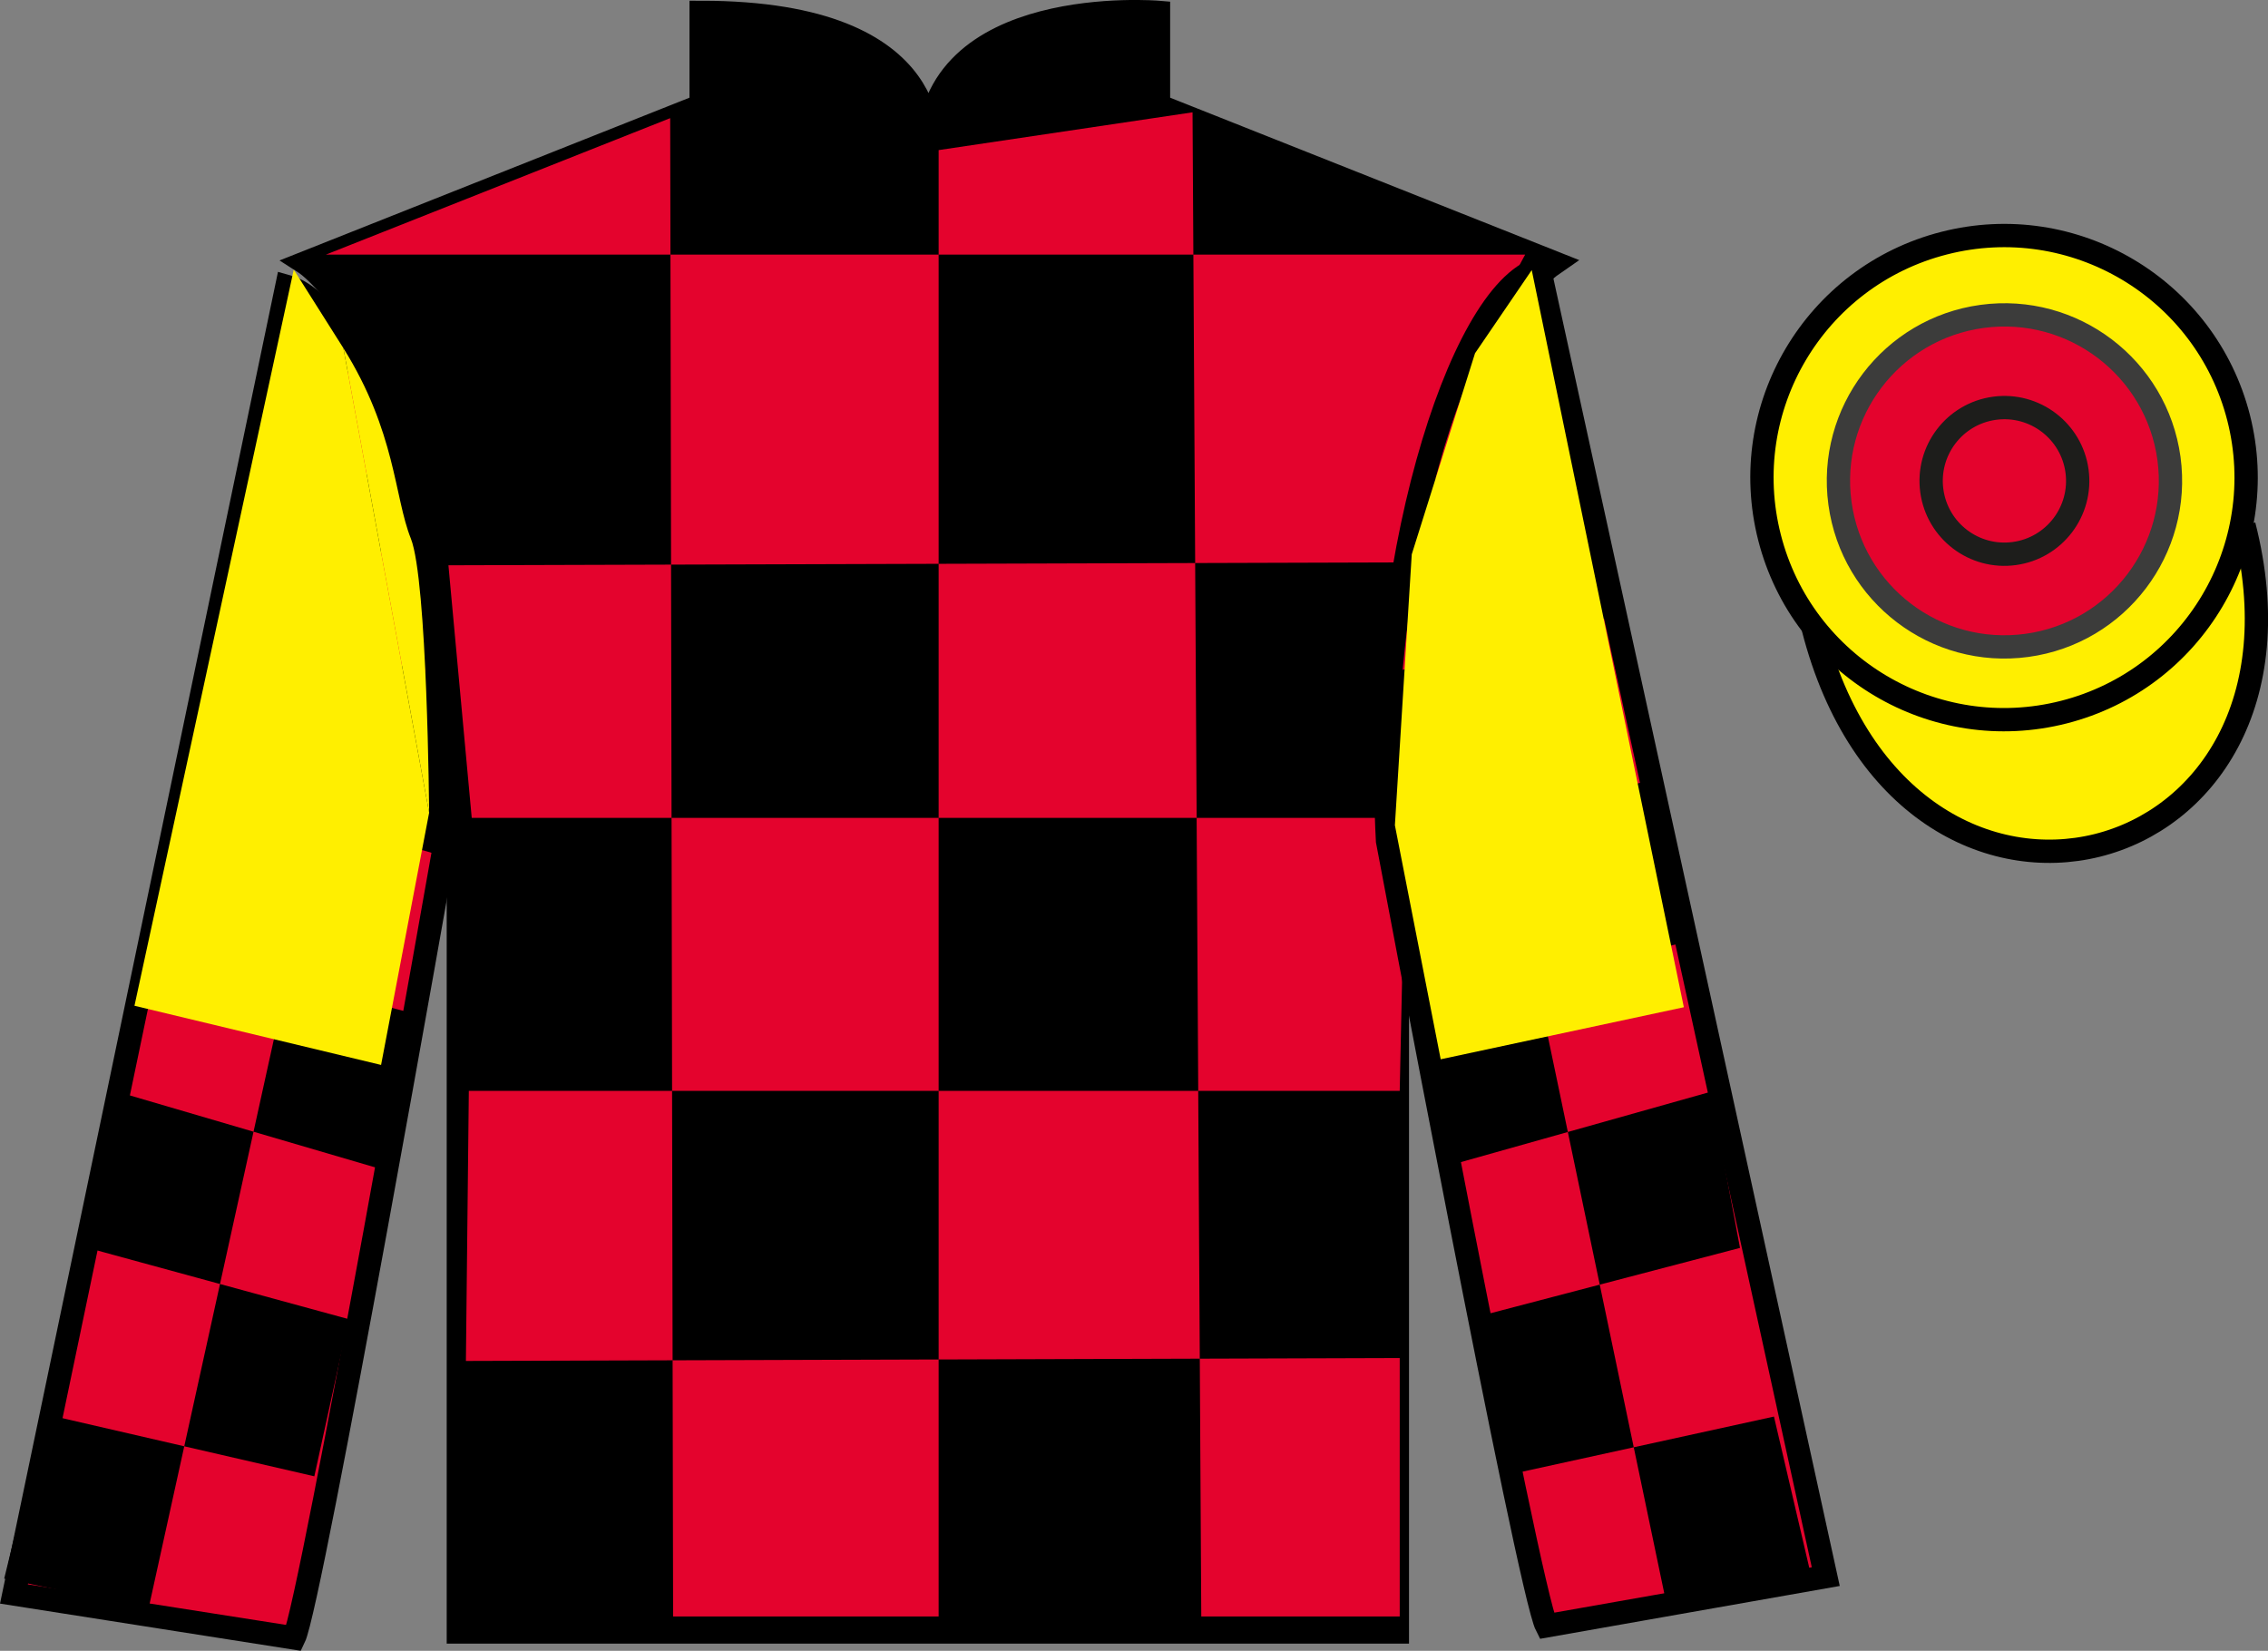
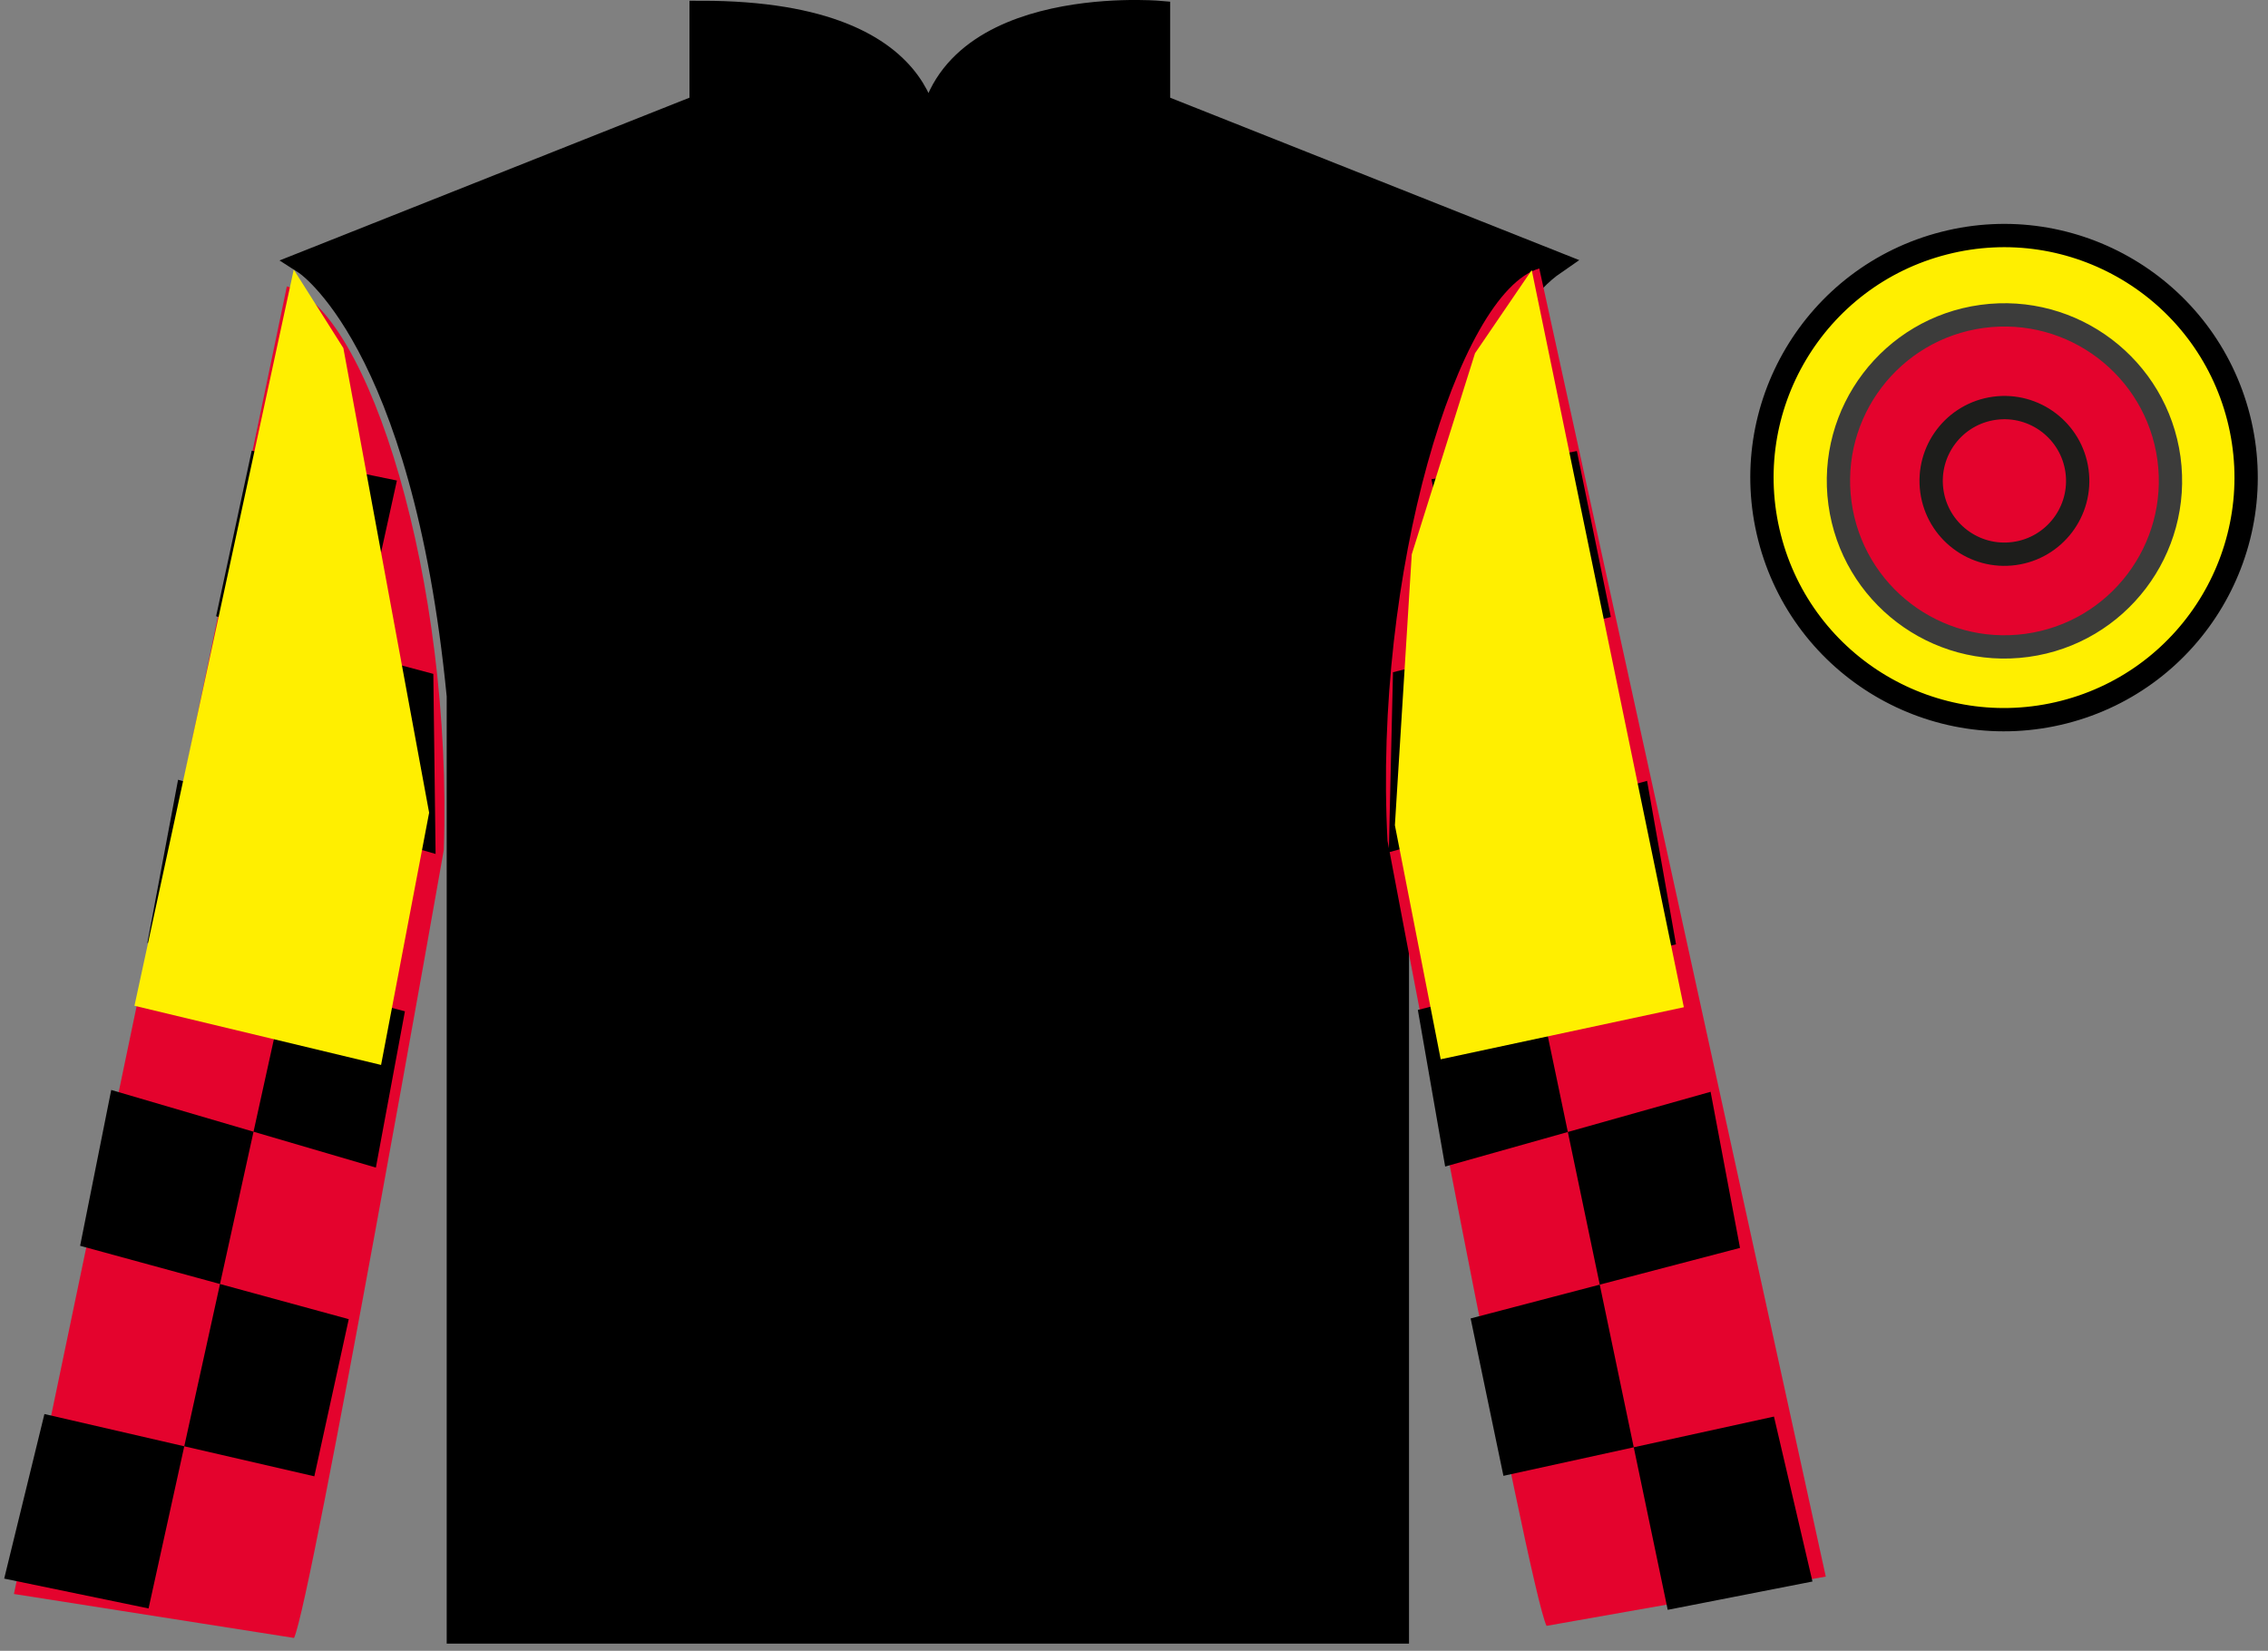
<svg xmlns="http://www.w3.org/2000/svg" width="97.32pt" height="70.84pt" viewBox="0 0 97.32 70.84" version="1.1">
  <rect x="0" y="0" width="97.32" height="70.84" fill="#808080" stroke="none" />
  <g id="surface0">
    <path style=" stroke:none;fill-rule:nonzero;fill:rgb(0%,0%,0%);fill-opacity:1;" d="M 13.086 11.281 C 13.086 11.281 18.168 14.531 19.668 29.863 C 19.668 29.863 19.668 44.863 19.668 70.031 L 59.961 70.031 L 59.961 29.695 C 59.961 29.695 61.75 14.695 66.711 11.281 L 49.711 4.531 L 49.711 0.531 C 49.711 0.531 39.82 -0.305 39.82 6.531 C 39.82 6.531 40.836 0.531 30.086 0.531 L 30.086 4.531 L 13.086 11.281 " />
    <path style="fill:none;stroke-width:10;stroke-linecap:butt;stroke-linejoin:miter;stroke:rgb(0%,0%,0%);stroke-opacity:1;stroke-miterlimit:4;" d="M 130.859 595.587 C 130.859 595.587 181.68 563.087 196.68 409.767 C 196.68 409.767 196.68 259.767 196.68 8.088 L 599.609 8.088 L 599.609 411.447 C 599.609 411.447 617.5 561.447 667.109 595.587 L 497.109 663.087 L 497.109 703.087 C 497.109 703.087 398.203 711.447 398.203 643.087 C 398.203 643.087 408.359 703.087 300.859 703.087 L 300.859 663.087 L 130.859 595.587 Z M 130.859 595.587 " transform="matrix(0.1,0,0,-0.1,0,70.84)" />
-     <path style=" stroke:none;fill-rule:nonzero;fill:rgb(89.429%,1.183%,17.932%);fill-opacity:1;" d="M 28.758 5.07 L 28.883 69.367 L 40.277 69.367 L 40.277 6.441 L 51.172 4.82 L 51.547 69.367 L 60.062 69.367 L 60.062 58.277 L 19.992 58.402 L 20.117 46.812 L 60.062 46.812 L 60.312 35.098 L 20.242 35.098 L 19.242 24.258 L 60.812 24.133 C 61.062 18.836 65.445 10.926 65.445 10.926 L 13.984 10.926 L 28.758 5.07 " />
    <path style=" stroke:none;fill-rule:nonzero;fill:rgb(89.429%,1.183%,17.932%);fill-opacity:1;" d="M 12.617 70.289 C 13.352 68.781 19.043 36.477 19.043 36.477 C 19.43 24.969 15.816 13.254 12.309 12.289 L 0.598 68.402 L 12.617 70.289 " />
-     <path style="fill:none;stroke-width:10;stroke-linecap:butt;stroke-linejoin:miter;stroke:rgb(0%,0%,0%);stroke-opacity:1;stroke-miterlimit:4;" d="M 126.172 5.509 C 133.516 20.587 190.43 343.634 190.43 343.634 C 194.297 458.712 158.164 575.861 123.086 585.509 L 5.977 24.377 L 126.172 5.509 Z M 126.172 5.509 " transform="matrix(0.1,0,0,-0.1,0,70.84)" />
    <path style=" stroke:none;fill-rule:nonzero;fill:rgb(89.429%,1.183%,17.932%);fill-opacity:1;" d="M 78.344 67.656 L 66.051 11.52 C 62.562 12.555 58.926 24.59 59.539 36.086 C 59.539 36.086 65.598 68.277 66.363 69.77 L 78.344 67.656 " />
-     <path style="fill:none;stroke-width:10;stroke-linecap:butt;stroke-linejoin:miter;stroke:rgb(0%,0%,0%);stroke-opacity:1;stroke-miterlimit:4;" d="M 783.438 31.837 L 660.508 593.205 C 625.625 582.853 589.258 462.502 595.391 347.541 C 595.391 347.541 655.977 25.627 663.633 10.705 L 783.438 31.837 Z M 783.438 31.837 " transform="matrix(0.1,0,0,-0.1,0,70.84)" />
-     <path style="fill-rule:nonzero;fill:rgb(100%,93.509%,0.049%);fill-opacity:1;stroke-width:10;stroke-linecap:butt;stroke-linejoin:miter;stroke:rgb(0%,0%,0%);stroke-opacity:1;stroke-miterlimit:4;" d="M 778.008 438.986 C 817.734 283.361 1001.68 330.939 962.891 482.97 " transform="matrix(0.1,0,0,-0.1,0,70.84)" />
    <path style=" stroke:none;fill-rule:nonzero;fill:rgb(100%,93.509%,0.049%);fill-opacity:1;" d="M 88.562 30.559 C 94.117 29.141 97.473 23.484 96.059 17.926 C 94.641 12.371 88.984 9.012 83.426 10.434 C 77.867 11.852 74.512 17.504 75.93 23.062 C 77.348 28.621 83.004 31.977 88.562 30.559 " />
-     <path style="fill:none;stroke-width:10;stroke-linecap:butt;stroke-linejoin:miter;stroke:rgb(0%,0%,0%);stroke-opacity:1;stroke-miterlimit:4;" d="M 885.625 402.814 C 941.172 416.994 974.727 473.556 960.586 529.142 C 946.406 584.689 889.844 618.283 834.258 604.064 C 778.672 589.884 745.117 533.361 759.297 477.775 C 773.477 422.189 830.039 388.634 885.625 402.814 Z M 885.625 402.814 " transform="matrix(0.1,0,0,-0.1,0,70.84)" />
+     <path style="fill:none;stroke-width:10;stroke-linecap:butt;stroke-linejoin:miter;stroke:rgb(0%,0%,0%);stroke-opacity:1;stroke-miterlimit:4;" d="M 885.625 402.814 C 941.172 416.994 974.727 473.556 960.586 529.142 C 946.406 584.689 889.844 618.283 834.258 604.064 C 778.672 589.884 745.117 533.361 759.297 477.775 C 773.477 422.189 830.039 388.634 885.625 402.814 Z " transform="matrix(0.1,0,0,-0.1,0,70.84)" />
    <path style=" stroke:none;fill-rule:nonzero;fill:rgb(89.429%,1.183%,17.932%);fill-opacity:1;" d="M 86.973 27.695 C 90.871 27.164 93.598 23.57 93.07 19.672 C 92.535 15.777 88.945 13.047 85.047 13.578 C 81.152 14.109 78.422 17.699 78.953 21.598 C 79.484 25.496 83.074 28.227 86.973 27.695 " />
    <path style="fill:none;stroke-width:10;stroke-linecap:butt;stroke-linejoin:miter;stroke:rgb(23.673%,23.565%,23.23%);stroke-opacity:1;stroke-miterlimit:4;" d="M 869.727 431.447 C 908.711 436.759 935.977 472.697 930.703 511.681 C 925.352 550.627 889.453 577.931 850.469 572.619 C 811.523 567.306 784.219 531.408 789.531 492.423 C 794.844 453.439 830.742 426.134 869.727 431.447 Z M 869.727 431.447 " transform="matrix(0.1,0,0,-0.1,0,70.84)" />
    <path style=" stroke:none;fill-rule:nonzero;fill:rgb(89.429%,1.183%,17.932%);fill-opacity:1;" d="M 86.434 23.754 C 88.156 23.52 89.359 21.934 89.125 20.211 C 88.891 18.492 87.305 17.285 85.586 17.52 C 83.863 17.754 82.66 19.34 82.895 21.062 C 83.129 22.785 84.715 23.988 86.434 23.754 " />
    <path style="fill:none;stroke-width:10;stroke-linecap:butt;stroke-linejoin:miter;stroke:rgb(11.377%,11.377%,10.594%);stroke-opacity:1;stroke-miterlimit:4;" d="M 864.336 470.861 C 881.562 473.205 893.594 489.064 891.25 506.291 C 888.906 523.478 873.047 535.548 855.859 533.205 C 838.633 530.861 826.602 515.002 828.945 497.775 C 831.289 480.548 847.148 468.517 864.336 470.861 Z M 864.336 470.861 " transform="matrix(0.1,0,0,-0.1,0,70.84)" />
    <path style=" stroke:none;fill-rule:nonzero;fill:rgb(0%,0%,0%);fill-opacity:1;" d="M 10.801 19.34 L 17.031 20.621 L 6.375 69.023 L 0.18 67.742 L 1.906 60.68 L 13.488 63.352 L 14.965 56.609 L 3.438 53.461 L 4.773 46.773 L 16.129 50.105 L 17.375 43.398 L 6.324 40.461 L 7.641 33.461 L 18.691 36.645 L 18.594 28.918 L 9.273 26.445 L 10.801 19.34 " />
    <path style=" stroke:none;fill-rule:nonzero;fill:rgb(0%,0%,0%);fill-opacity:1;" d="M 67.664 19.355 L 61.422 20.566 L 71.562 69.082 L 77.773 67.867 L 76.121 60.789 L 64.512 63.332 L 63.105 56.578 L 74.664 53.551 L 73.402 46.852 L 62.012 50.059 L 60.84 43.34 L 71.918 40.523 L 70.676 33.508 L 59.594 36.574 L 59.773 28.848 L 69.121 26.477 L 67.664 19.355 " />
    <path style=" stroke:none;fill-rule:nonzero;fill:rgb(100%,93.509%,0.049%);fill-opacity:1;" d="M 14.734 14.938 L 12.605 11.57 L 5.77 43.16 L 16.352 45.699 L 18.414 34.875 " />
-     <path style=" stroke:none;fill-rule:nonzero;fill:rgb(100%,93.509%,0.049%);fill-opacity:1;" d="M 18.414 34.875 C 18.414 34.875 18.34 24.887 17.629 23.109 C 16.918 21.332 16.988 18.543 14.734 14.938 " />
    <path style=" stroke:none;fill-rule:nonzero;fill:rgb(100%,93.509%,0.049%);fill-opacity:1;" d="M 61.82 45.457 L 59.855 35.414 L 60.578 23.789 L 63.293 15.16 L 65.727 11.59 L 72.254 43.223 L 61.82 45.457 " />
  </g>
</svg>